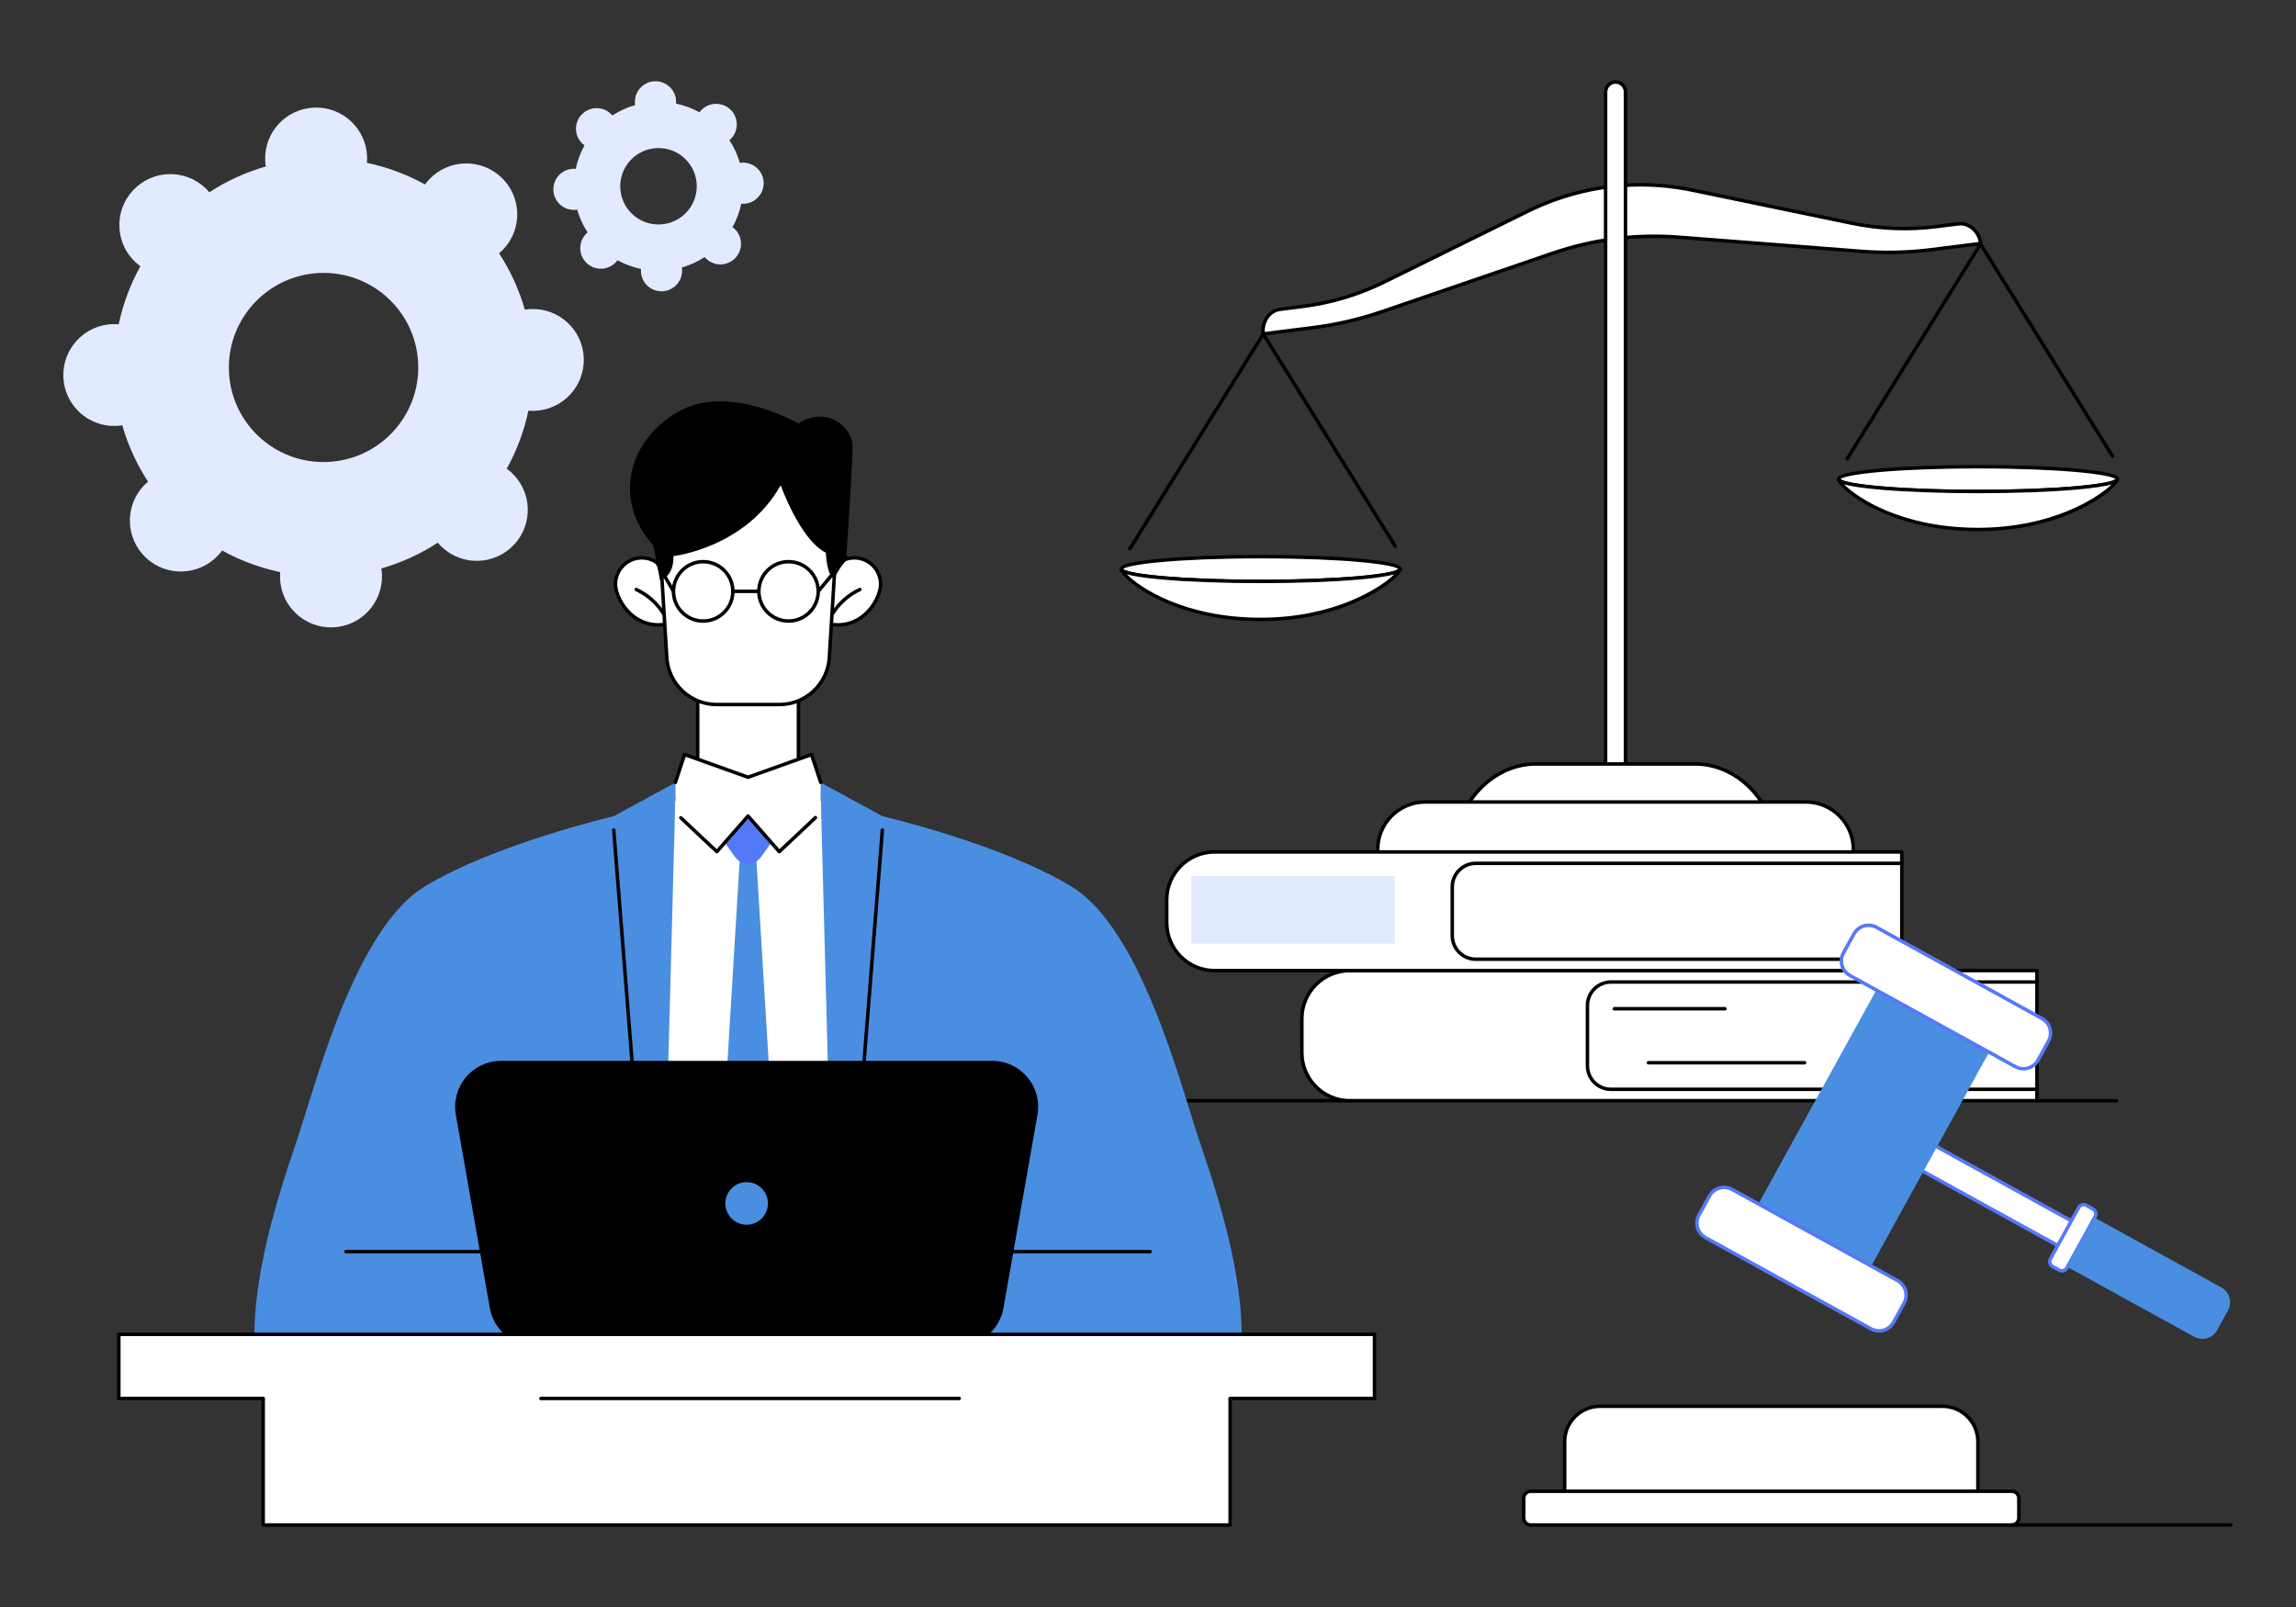
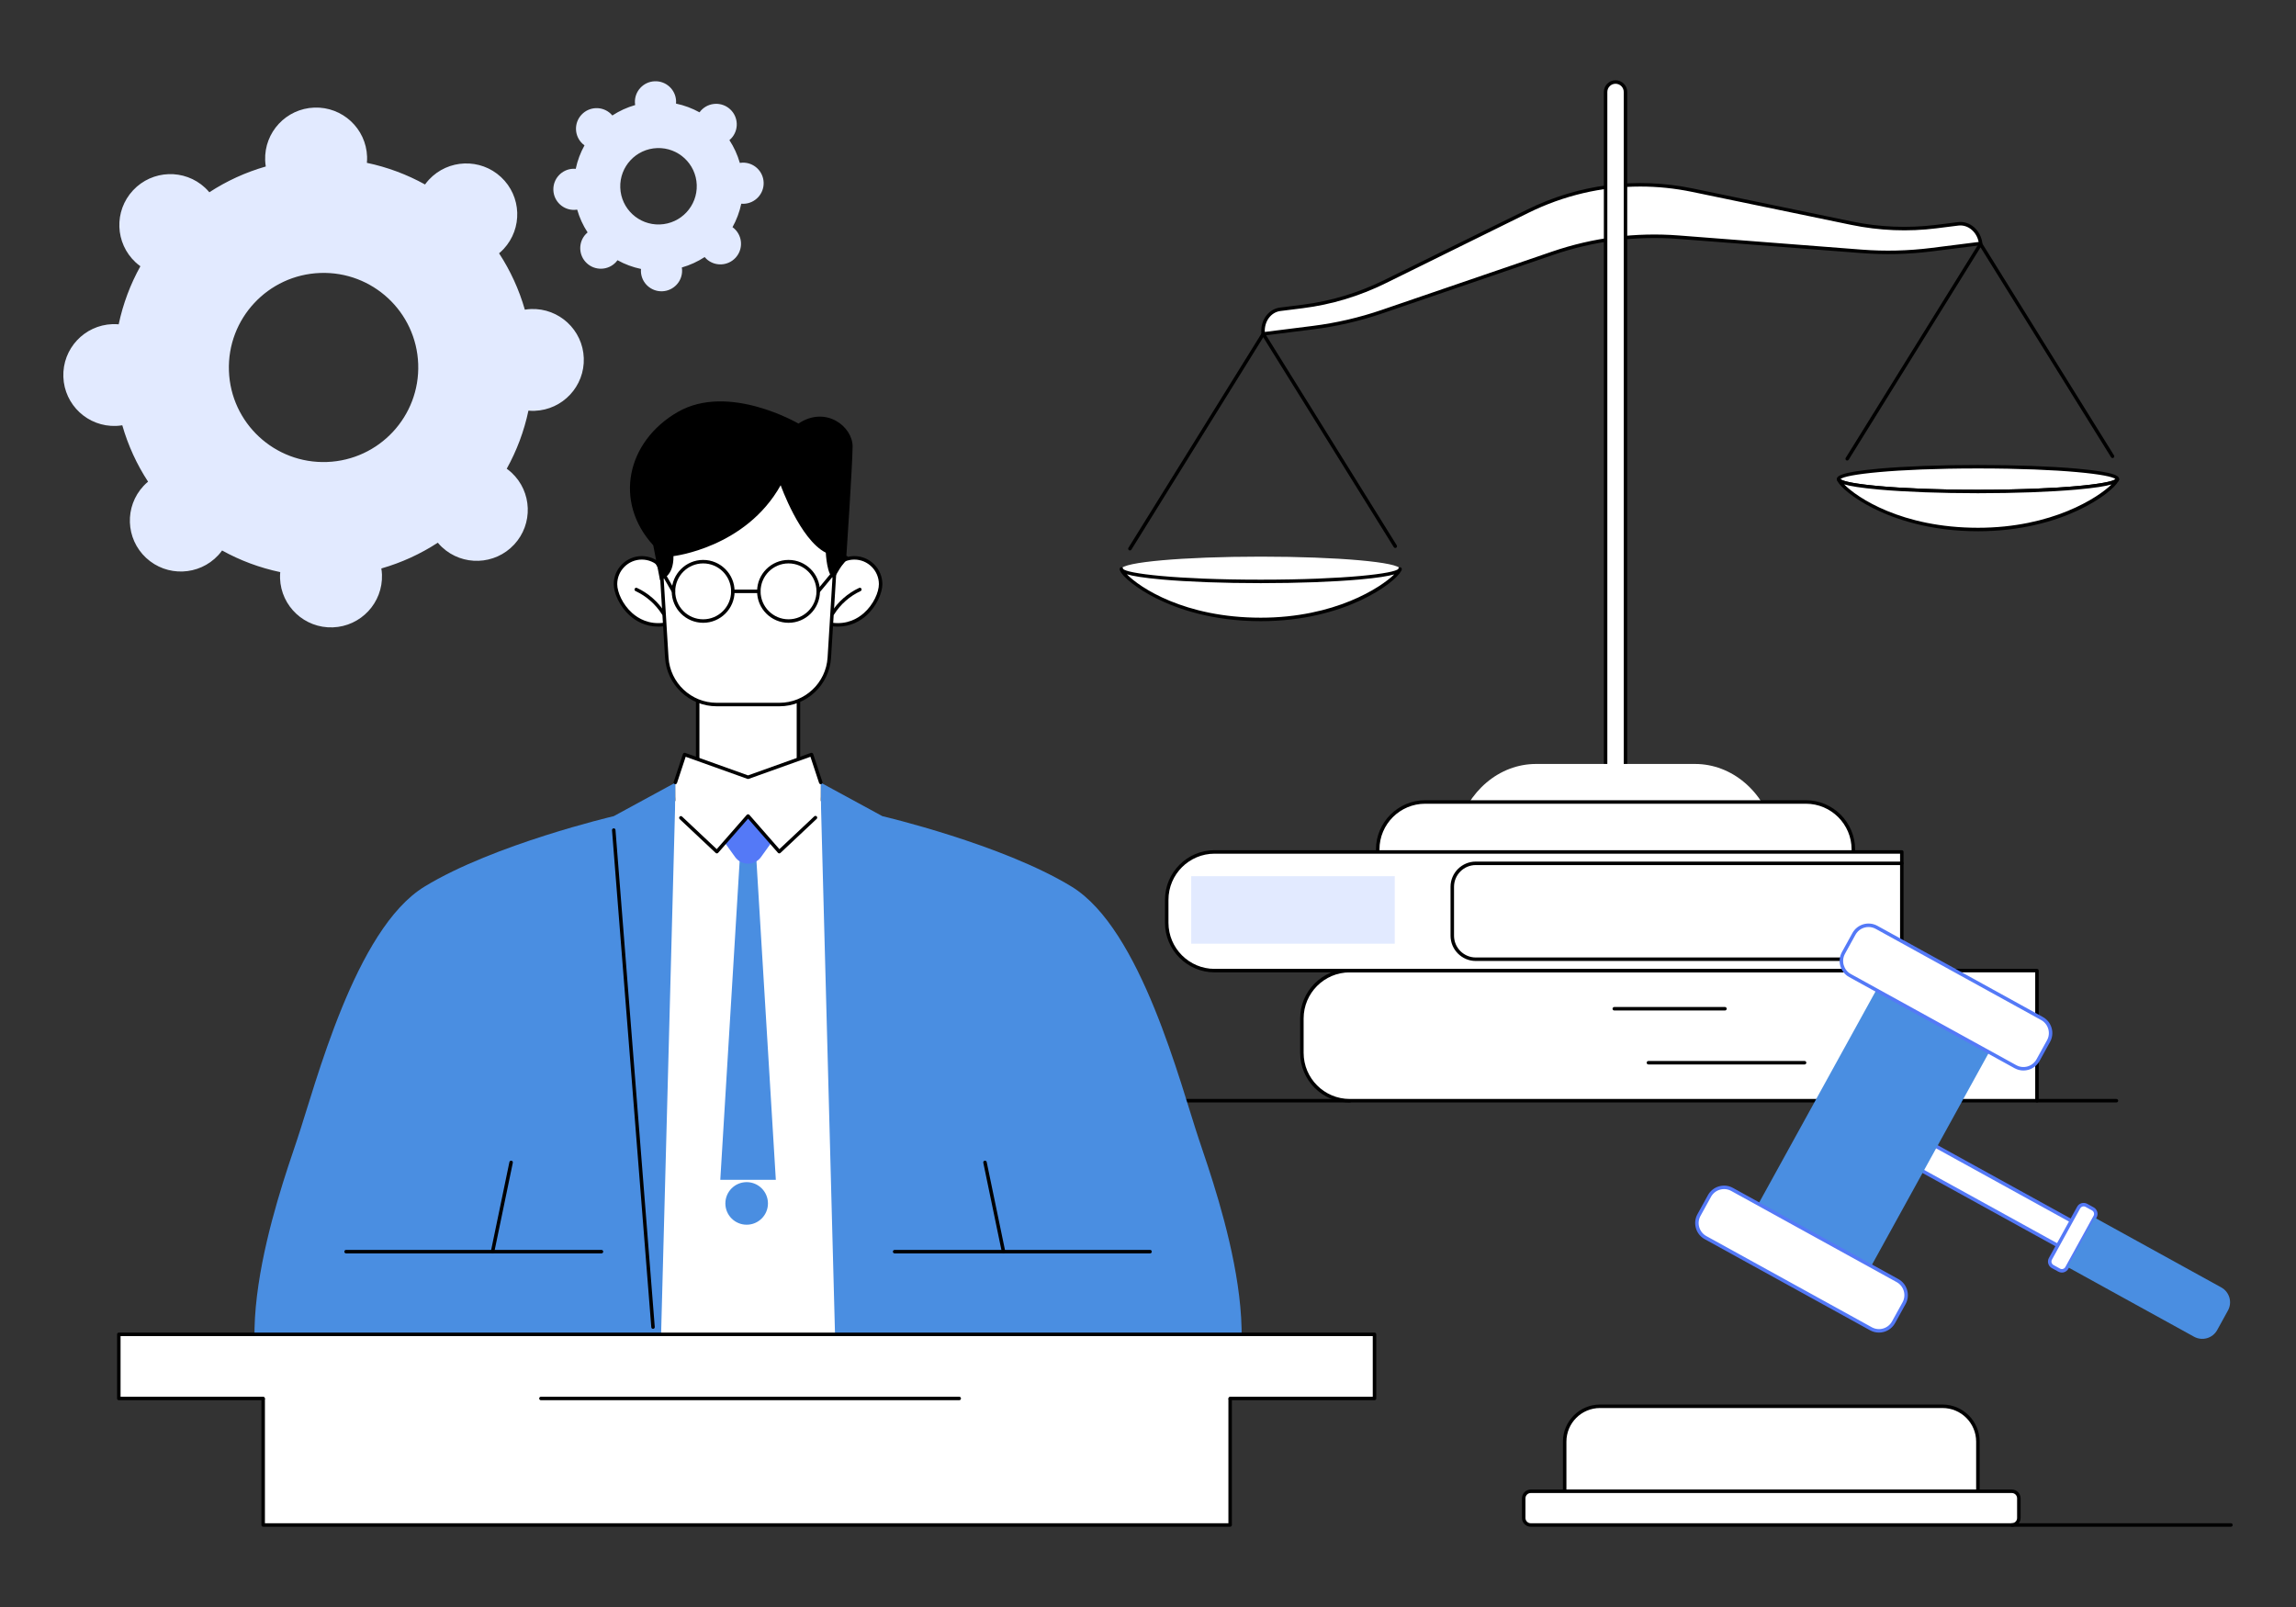
<svg xmlns="http://www.w3.org/2000/svg" xml:space="preserve" width="400px" height="280px" version="1.1" style="shape-rendering:geometricPrecision; text-rendering:geometricPrecision; image-rendering:optimizeQuality; fill-rule:evenodd; clip-rule:evenodd" viewBox="0 0 678870 475208">
  <rect x="0" y="0" width="678870" height="475208" fill="#333333" stroke="none" />
  <defs>
    <style type="text/css">
   
    .fil5 {fill:none}
    .fil2 {fill:black;fill-rule:nonzero}
    .fil3 {fill:#4A8EE1;fill-rule:nonzero}
    .fil4 {fill:#5479F7;fill-rule:nonzero}
    .fil0 {fill:#E2EAFF;fill-rule:nonzero}
    .fil1 {fill:white;fill-rule:nonzero}
   
  </style>
  </defs>
  <g id="Capa_x0020_1">
    <g id="_2349635635808">
      <path class="fil0" d="M206009 54672c221,6238 -4660,11477 -10904,11701 -6244,227 -11486,-4647 -11707,-10884 -222,-6237 4660,-11476 10903,-11700 6244,-225 11486,4648 11708,10883zm19781 -713c-119,-3358 -2941,-5981 -6305,-5861 -250,8 -494,38 -736,76 -693,-2420 -1739,-4683 -3079,-6736 186,-157 370,-324 540,-507 2293,-2461 2156,-6310 -306,-8600 -2463,-2288 -6318,-2149 -8609,311 -172,183 -326,377 -468,573 -2147,-1188 -4481,-2066 -6948,-2584 21,-244 33,-489 23,-740 -119,-3357 -2940,-5983 -6303,-5860 -3362,120 -5993,2941 -5872,6299 8,250 36,495 74,736 -2421,694 -4689,1739 -6745,3080 -157,-187 -324,-368 -507,-539 -2461,-2290 -6316,-2149 -8609,311 -2293,2461 -2156,6310 308,8599 183,170 375,324 573,468 -1192,2144 -2073,4477 -2592,6940 -243,-20 -491,-32 -741,-23 -3362,122 -5991,2943 -5872,6301 121,3358 2943,5983 6305,5860 250,-8 496,-36 736,-74 694,2419 1739,4683 3080,6735 -187,157 -369,324 -539,508 -2294,2460 -2157,6311 306,8599 2461,2289 6316,2151 8609,-310 170,-184 324,-377 468,-574 2144,1188 4481,2068 6946,2583 -19,245 -31,491 -23,741 119,3359 2943,5982 6305,5862 3362,-122 5991,-2942 5870,-6300 -8,-251 -36,-496 -74,-738 2422,-694 4690,-1738 6745,-3079 157,187 324,369 507,539 2461,2289 6317,2149 8609,-311 2293,-2460 2158,-6310 -306,-8600 -183,-170 -376,-322 -575,-466 1192,-2143 2073,-4478 2592,-6941 245,20 491,33 741,23 3362,-121 5993,-2942 5872,-6301z" />
      <path class="fil0" d="M123651 107658c551,15437 -11532,28402 -26986,28959 -15452,557 -28427,-11502 -28976,-26939 -549,-15436 11533,-28402 26986,-28959 15453,-557 28427,11504 28976,26939zm48959 -1767c-296,-8312 -7282,-14805 -15605,-14506 -620,23 -1224,92 -1823,187 -1715,-5987 -4301,-11592 -7620,-16670 464,-390 912,-802 1335,-1255 5675,-6090 5337,-15618 -757,-21285 -6093,-5664 -15634,-5320 -21309,770 -423,453 -802,932 -1157,1420 -5310,-2941 -11092,-5118 -17192,-6398 51,-603 78,-1211 56,-1831 -296,-8312 -7282,-14807 -15603,-14506 -8322,299 -14827,7282 -14531,15594 21,619 92,1224 185,1821 -5994,1718 -11607,4305 -16693,7623 -390,-463 -802,-913 -1256,-1334 -6093,-5666 -15633,-5320 -21308,768 -5675,6090 -5336,15619 757,21284 455,422 933,800 1422,1156 -2949,5305 -5130,11082 -6416,17177 -602,-51 -1211,-77 -1832,-54 -8321,299 -14828,7280 -14531,15593 296,8313 7281,14808 15602,14507 621,-23 1226,-95 1824,-189 1716,5988 4303,11593 7621,16672 -464,390 -913,801 -1336,1255 -5674,6090 -5336,15618 758,21283 6093,5665 15633,5321 21308,-769 423,-453 802,-930 1158,-1419 5309,2940 11092,5117 17193,6397 -53,603 -79,1211 -58,1831 296,8312 7282,14807 15604,14507 8322,-301 14827,-7283 14531,-15594 -21,-618 -93,-1225 -187,-1822 5996,-1718 11609,-4305 16695,-7621 390,462 802,911 1256,1333 6092,5665 15634,5321 21307,-769 5675,-6090 5336,-15619 -757,-21284 -455,-421 -932,-800 -1422,-1155 2948,-5307 5130,-11083 6416,-17178 603,51 1212,78 1832,55 8322,-300 14828,-7282 14533,-15594z" />
      <path class="fil1" d="M585634 71999l-14530 1831c-6863,865 -13801,1030 -20728,495l-53980 -4179c-12660,-979 -25308,627 -37318,4739l-50416 17265c-6634,2272 -13458,3854 -20387,4726l-14773 1863c-455,-3611 1792,-6870 5017,-7277l6632 -836c8429,-1063 16634,-3534 24339,-7336l42194 -20810c15207,-7503 32212,-9672 48814,-6229l46897 9731c8332,1728 16814,2072 25167,1018l6413 -807c3223,-406 6206,2192 6659,5806z" />
      <path class="fil2" d="M484987 55162c-11391,0 -22613,2619 -33076,7779l-42194 20812c-7764,3828 -16008,6313 -24501,7384l-6634 836c-2786,351 -4773,3074 -4614,6188l14243 -1795c6873,-865 13699,-2449 20285,-4704l50412 -17263c12129,-4152 24752,-5756 37522,-4766l53988 4178c6870,533 13808,367 20620,-492l14002 -1765c-283,-1415 -999,-2671 -2033,-3577 -1149,-999 -2554,-1448 -3971,-1273l-6406 806c-8421,1062 -16944,718 -25339,-1024l-46900 -9729c-5129,-1066 -10284,-1595 -15404,-1595zm-111485 44093c-114,0 -225,-38 -316,-109 -107,-84 -178,-206 -195,-342 -489,-3888 1962,-7411 5463,-7852l6633 -837c8379,-1056 16514,-3508 24175,-7286l42195 -20812c15372,-7582 32367,-9749 49146,-6270l46900 9731c8281,1717 16691,2057 24998,1011l6406 -806c1711,-219 3404,323 4774,1517 1354,1180 2230,2862 2462,4735 36,280 -164,538 -443,575l-14533 1831c-6880,868 -13889,1034 -20832,496l-53981 -4177c-12633,-980 -25122,607 -37110,4713l-50415 17265c-6653,2277 -13546,3877 -20489,4749l-14774 1863c-21,4 -42,5 -64,5z" />
      <path class="fil1" d="M480615 229752l-5880 0 0 -202559c0,-1625 1312,-2943 2939,-2943 1623,0 2941,1318 2941,2943l0 202559z" />
      <path class="fil2" d="M475249 229236l4852 0 0 -202043c0,-1339 -1088,-2427 -2427,-2427 -1337,0 -2425,1088 -2425,2427l0 202043zm5366 1030l-5880 0c-290,0 -516,-230 -516,-514l0 -202559c0,-1906 1551,-3457 3455,-3457 1906,0 3457,1551 3457,3457l0 202559c0,284 -232,514 -516,514z" />
      <path class="fil1" d="M524550 245693l-93755 0c2971,-11706 12509,-19782 23370,-19782l47015 0c10860,0 20404,8076 23370,19782z" />
-       <path class="fil2" d="M431465 245177l92415 0c-3080,-11073 -12329,-18750 -22700,-18750l-47015 0c-10367,0 -19615,7677 -22700,18750zm93085 1030l-93755 0c-160,0 -309,-73 -407,-199 -97,-125 -129,-289 -92,-443 3012,-11874 12828,-20168 23869,-20168l47015 0c11041,0 20857,8294 23869,20168 41,154 5,318 -93,443 -97,126 -246,199 -406,199z" />
      <path class="fil1" d="M547992 252175l-140637 0 0 -983c0,-7753 6286,-14038 14039,-14038l112558 0c7757,0 14040,6285 14040,14038l0 983z" />
      <path class="fil2" d="M407872 251660l139604 0 0 -468c0,-7455 -6067,-13522 -13524,-13522l-112558 0c-7457,0 -13522,6067 -13522,13522l0 468zm140120 1030l-140637 0c-284,0 -514,-231 -514,-515l0 -983c0,-8024 6529,-14552 14553,-14552l112558 0c8025,0 14554,6528 14554,14552l0 983c0,284 -231,515 -514,515z" />
      <path class="fil1" d="M626040 141674c0,2024 -18442,3663 -41195,3663 -22747,0 -41189,-1639 -41189,-3663 0,-2023 18442,-3663 41189,-3663 22753,0 41195,1640 41195,3663z" />
      <path class="fil2" d="M625539 141742l5 0 -5 0zm-81332 -68c1231,1343 15749,3149 40638,3149 24894,0 39414,-1806 40643,-3149 -1229,-1341 -15749,-3147 -40643,-3147 -24889,0 -39407,1806 -40638,3147zm40638 4179c-11016,0 -21378,-383 -29169,-1076 -12535,-1114 -12535,-2456 -12535,-3103 0,-645 0,-1989 12535,-3103 7791,-692 18153,-1074 29169,-1074 11021,0 21378,382 29174,1074 12535,1114 12535,2458 12535,3103 0,647 0,1989 -12535,3103 -7796,693 -18153,1076 -29174,1076z" />
      <path class="fil2" d="M546169 136186c-93,0 -185,-25 -268,-78 -241,-149 -319,-468 -170,-708l39428 -63507c185,-302 685,-302 877,0l39031 62773c153,243 76,559 -166,711 -242,148 -555,75 -705,-165l-38599 -62071 -38990 62802c-98,157 -263,243 -438,243z" />
      <path class="fil1" d="M584845 145337c-22747,0 -41189,-1639 -41189,-3663 0,2024 14384,14906 41189,14906 26481,0 41195,-12882 41195,-14906 0,2024 -18442,3663 -41195,3663z" />
      <path class="fil2" d="M545278 143235c3749,3864 17001,12831 39567,12831 21945,0 35519,-8932 39475,-12803 -1741,498 -4821,1027 -10301,1514 -7796,693 -18153,1076 -29174,1076 -11016,0 -21378,-383 -29169,-1076 -5582,-496 -8682,-1038 -10398,-1542zm39567 13861c-14364,0 -24719,-3672 -30878,-6749 -5800,-2902 -10002,-6421 -10717,-8195 -109,-184 -109,-346 -109,-478 0,-284 233,-514 515,-514 268,0 490,205 510,466 922,1346 15491,3197 40679,3197 25193,0 39764,-1851 40680,-3197 24,-261 246,-466 515,-466 283,0 509,226 514,509 0,2 0,2 0,2 0,0 0,0 0,0 0,1 0,1 0,3 0,157 0,356 -180,580 -1772,3434 -16540,14842 -41529,14842z" />
      <path class="fil2" d="M334087 162780c-93,0 -187,-25 -272,-78 -241,-150 -315,-468 -165,-709l39427 -63506c149,-242 468,-316 709,-166 242,151 314,468 166,709l-39427 63507c-98,157 -267,243 -438,243z" />
      <path class="fil1" d="M413956 168268c0,2023 -18442,3663 -41191,3663 -22751,0 -41193,-1640 -41193,-3663 0,-2024 18442,-3664 41193,-3664 22749,0 41191,1640 41191,3664z" />
-       <path class="fil2" d="M413456 168334l5 0 -5 0zm-81333 -66c1228,1340 15747,3147 40642,3147 24892,0 39411,-1807 40639,-3147 -1228,-1343 -15745,-3148 -40639,-3148 -24895,0 -39414,1805 -40642,3148zm40642 4177c-11018,0 -21379,-382 -29173,-1075 -12535,-1114 -12535,-2457 -12535,-3102 0,-645 0,-1989 12535,-3103 7794,-693 18155,-1075 29173,-1075 11016,0 21377,382 29172,1075 12534,1114 12534,2458 12534,3103 0,645 0,1988 -12534,3102 -7795,693 -18156,1075 -29172,1075z" />
      <path class="fil1" d="M372763 171931c-22749,0 -41191,-1640 -41191,-3663 0,2023 14384,14905 41191,14905 26483,0 41193,-12882 41193,-14905 0,2023 -18442,3663 -41193,3663z" />
      <path class="fil2" d="M333195 169827c3750,3865 17000,12831 39568,12831 21945,0 35518,-8928 39471,-12802 -1735,496 -4819,1027 -10297,1514 -7795,693 -18156,1075 -29174,1075 -11016,0 -21377,-382 -29171,-1075 -5584,-496 -8681,-1038 -10397,-1543zm39568 13862c-14366,0 -24721,-3671 -30879,-6749 -5799,-2901 -10003,-6421 -10718,-8194 -109,-184 -109,-346 -109,-478 0,-285 231,-516 515,-516 268,0 490,205 513,468 920,1345 15488,3195 40678,3195 25193,0 39760,-1850 40681,-3195 23,-263 243,-468 512,-468 283,0 513,228 515,511 0,0 0,0 0,0 0,2 0,2 0,2 0,1 0,1 0,3 0,157 0,354 -179,582 -1772,3431 -16542,14839 -41529,14839z" />
      <path class="fil2" d="M412549 162047c-171,0 -340,-86 -437,-244l-39035 -62773c-150,-241 -78,-558 166,-709 241,-149 558,-78 709,166l39034 62773c150,242 76,559 -165,710 -85,51 -181,77 -272,77z" />
      <path class="fil2" d="M399092 326007l-68961 0c-286,0 -516,-231 -516,-515 0,-285 230,-515 516,-515l68961 0c286,0 515,230 515,515 0,284 -229,515 -515,515z" />
      <path class="fil1" d="M602277 325492l-203185 0c-7819,0 -14159,-6340 -14159,-14160l0 -10148c0,-7821 6340,-14161 14159,-14161l203185 0 0 38469z" />
      <path class="fil2" d="M399092 287539c-7523,0 -13643,6120 -13643,13645l0 10148c0,7524 6120,13645 13643,13645l202671 0 0 -37438 -202671 0zm203185 38468l-203185 0c-8090,0 -14673,-6582 -14673,-14675l0 -10148c0,-8092 6583,-14675 14673,-14675l203185 0c289,0 516,230 516,514l0 38469c0,284 -227,515 -516,515z" />
-       <path class="fil2" d="M602277 322636l-125962 0c-4114,0 -7462,-3349 -7462,-7463l0 -17830c0,-4115 3348,-7464 7462,-7464l125962 0c289,0 516,230 516,516 0,282 -227,514 -516,514l-125962 0c-3548,0 -6432,2886 -6432,6434l0 17830c0,3547 2884,6434 6432,6434l125962 0c289,0 516,230 516,516 0,284 -227,513 -516,513z" />
      <path class="fil2" d="M510027 298815l-32723 0c-283,0 -514,-231 -514,-516 0,-284 231,-514 514,-514l32723 0c282,0 514,230 514,514 0,285 -232,516 -514,516z" />
      <path class="fil2" d="M533567 314773l-46174 0c-283,0 -515,-231 -515,-516 0,-284 232,-514 515,-514l46174 0c283,0 516,230 516,514 0,285 -233,516 -516,516z" />
      <path class="fil1" d="M562320 287023l-203189 0c-7819,0 -14159,-6339 -14159,-14158l0 -6781c0,-7820 6340,-14159 14159,-14159l203189 0 0 35098z" />
      <path class="fil2" d="M359131 252441c-7523,0 -13645,6119 -13645,13643l0 6781c0,7523 6122,13644 13645,13644l202673 0 0 -34068 -202673 0zm203189 35098l-203189 0c-8092,0 -14674,-6584 -14674,-14674l0 -6781c0,-8091 6582,-14673 14674,-14673l203189 0c283,0 514,229 514,514l0 35098c0,285 -231,516 -514,516z" />
      <path class="fil2" d="M562320 284169l-125969 0c-4114,0 -7462,-3350 -7462,-7466l0 -14460c0,-4114 3348,-7463 7462,-7463l125969 0c283,0 514,230 514,516 0,284 -231,514 -514,514l-125969 0c-3542,0 -6432,2886 -6432,6433l0 14460c0,3548 2890,6436 6432,6436l125969 0c283,0 514,230 514,516 0,283 -231,514 -514,514z" />
      <polygon class="fil0" points="352209,279066 412391,279066 412391,259095 352209,259095 " />
      <path class="fil2" d="M625782 326007l-23505 0c-283,0 -514,-231 -514,-515 0,-285 231,-515 514,-515l23505 0c283,0 514,230 514,515 0,284 -231,515 -514,515z" />
      <polygon class="fil1" points="206285,233116 236080,233116 236080,198411 206285,198411 " />
      <path class="fil2" d="M206799 232602l28765 0 0 -33675 -28765 0 0 33675zm29281 1030l-29795 0c-285,0 -516,-232 -516,-516l0 -34704c0,-286 231,-516 516,-516l29795 0c285,0 514,230 514,516l0 34704c0,284 -229,516 -514,516z" />
      <path class="fil1" d="M197543 172739c0,4297 2987,11415 -1276,11941 -9283,1144 -14283,-7644 -14283,-11941 0,-4294 3483,-7778 7780,-7778 4294,0 7779,3484 7779,7778z" />
      <path class="fil2" d="M189764 165475c-4006,0 -7264,3259 -7264,7264 0,2302 1531,5985 4456,8572 1811,1600 4882,3394 9247,2858 602,-76 1035,-301 1325,-690 898,-1205 447,-3859 12,-6429 -253,-1484 -512,-3019 -512,-4311 0,-4005 -3259,-7264 -7264,-7264zm4871 19821c-3854,0 -6637,-1688 -8361,-3213 -3154,-2789 -4806,-6811 -4806,-9344 0,-4572 3722,-8294 8296,-8294 4572,0 8293,3722 8293,8294 0,1206 253,2697 498,4139 492,2910 958,5659 -200,7215 -461,620 -1142,988 -2025,1098 -587,72 -1152,105 -1695,105z" />
      <path class="fil2" d="M196170 181927c-172,0 -339,-84 -437,-241 -1862,-2977 -4640,-5426 -7826,-6900 -258,-119 -372,-425 -251,-683 119,-258 425,-372 683,-251 3365,1557 6301,4144 8267,7289 151,241 78,558 -164,709 -84,53 -178,77 -272,77z" />
      <path class="fil1" d="M244822 172739c0,4297 -2987,11415 1276,11941 9281,1144 14281,-7644 14281,-11941 0,-4294 -3481,-7778 -7777,-7778 -4297,0 -7780,3484 -7780,7778z" />
      <path class="fil2" d="M252602 165475c-4006,0 -7264,3259 -7264,7264 0,1292 -261,2827 -513,4311 -434,2570 -886,5224 12,6429 289,389 724,614 1324,690 4365,539 7437,-1258 9246,-2858 2928,-2587 4458,-6270 4458,-8572 0,-4005 -3258,-7264 -7263,-7264zm-4872 19821c-544,0 -1108,-33 -1694,-105 -883,-110 -1564,-478 -2025,-1098 -1161,-1556 -695,-4305 -202,-7215 244,-1442 499,-2933 499,-4139 0,-4572 3719,-8294 8294,-8294 4572,0 8293,3722 8293,8294 0,2533 -1650,6555 -4805,9344 -1725,1525 -4505,3213 -8360,3213z" />
      <path class="fil2" d="M246194 181927c-92,0 -186,-24 -271,-77 -243,-151 -315,-468 -163,-709 1963,-3145 4901,-5732 8265,-7289 259,-121 565,-7 684,251 119,258 7,564 -251,683 -3187,1474 -5965,3923 -7826,6900 -99,157 -266,241 -438,241z" />
      <path class="fil1" d="M230451 208341l-18539 0c-7814,0 -14281,-6081 -14760,-13882l-3267 -53160 54593 0 -3266 53160c-479,7801 -6944,13882 -14761,13882z" />
      <path class="fil2" d="M194432 141813l3234 52615c461,7513 6719,13398 14246,13398l18539 0c7527,0 13786,-5885 14247,-13398l3233 -52615 -53499 0zm36019 67043l-18539 0c-8070,0 -14779,-6310 -15273,-14365l-3268 -53161c-9,-142 41,-281 138,-385 98,-103 234,-162 376,-162l54593 0c143,0 278,59 376,162 97,104 149,243 139,385l-3266 53161c-495,8055 -7205,14365 -15276,14365z" />
      <path class="fil2" d="M195158 171607c572,-286 4033,-1159 3970,-7157 0,0 21349,-2456 31697,-20961 0,0 5723,16110 13346,19947 0,0 321,7223 2486,7509l3561 -6066c0,0 1815,-26848 1875,-32788 59,-5938 -7922,-12236 -16013,-6837 0,0 -20658,-12117 -35720,-3406 -15060,8714 -18986,26530 -7216,39396l2014 10363z" />
      <path class="fil2" d="M207908 166606c-4557,0 -8264,3708 -8264,8266 0,4558 3707,8263 8264,8263 4556,0 8264,-3705 8264,-8263 0,-4558 -3708,-8266 -8264,-8266zm0 17560c-5124,0 -9294,-4169 -9294,-9294 0,-5125 4170,-9296 9294,-9296 5125,0 9294,4171 9294,9296 0,5125 -4169,9294 -9294,9294z" />
      <path class="fil2" d="M233148 166606c-4556,0 -8264,3708 -8264,8266 0,4558 3708,8263 8264,8263 4556,0 8264,-3705 8264,-8263 0,-4558 -3708,-8266 -8264,-8266zm0 17560c-5125,0 -9294,-4169 -9294,-9294 0,-5125 4169,-9296 9294,-9296 5125,0 9293,4171 9293,9296 0,5125 -4168,9294 -9293,9294z" />
      <path class="fil2" d="M224370 175386l-7684 0c-283,0 -514,-230 -514,-514 0,-286 231,-516 514,-516l7684 0c284,0 514,230 514,516 0,284 -230,514 -514,514z" />
      <path class="fil2" d="M241927 175386c-115,0 -233,-38 -329,-117 -220,-182 -249,-508 -67,-726l8292 -9993c182,-219 506,-250 724,-68 220,182 250,507 68,725l-8291 9994c-103,122 -250,185 -397,185z" />
      <path class="fil2" d="M199128 175386c-178,0 -352,-92 -446,-258l-5042 -8780c-142,-246 -58,-560 189,-702 246,-143 562,-58 702,190l5044 8778c142,248 56,562 -190,704 -81,47 -169,68 -257,68z" />
      <polygon class="fil1" points="193857,420233 183110,245463 198132,236363 248396,236363 259255,248009 247860,420233 " />
      <path class="fil2" d="M194341 419717l53037 0 11348 -171520 -10553 -11319 -49898 0 -14633 8864 10699 173975zm53519 1030l-54003 0c-273,0 -498,-212 -515,-483l-10746 -174770c-12,-190 84,-374 246,-473l15024 -9100c79,-48 171,-74 266,-74l50264 0c144,0 279,60 377,165l10859 11647c96,102 147,242 137,385l-11395 172222c-18,271 -244,481 -514,481z" />
      <path class="fil3" d="M151673 416378c0,0 -43315,23654 -65691,6728 -22378,-16924 -3741,-69419 1826,-85972 5570,-16550 17148,-62396 37699,-74947 20552,-12552 55961,-20840 55961,-20840l18333 -9969 -5009 188855 -43119 -3855z" />
      <path class="fil2" d="M177845 370640l-75524 0c-285,0 -515,-230 -515,-516 0,-284 230,-514 515,-514l75524 0c284,0 516,230 516,514 0,286 -232,516 -516,516z" />
      <path class="fil2" d="M145647 370640c-35,0 -69,-4 -106,-12 -278,-58 -456,-330 -400,-608l5478 -26391c58,-279 333,-456 611,-401 277,59 456,330 398,610l-5477 26392c-51,243 -266,410 -504,410z" />
      <path class="fil2" d="M193083 392957c-266,0 -491,-205 -513,-475l-11614 -146978c-22,-284 190,-532 474,-555 286,-22 531,190 554,472l11613 146980c21,283 -190,531 -475,554 -11,0 -26,2 -39,2z" />
      <path class="fil3" d="M290691 416378c0,0 43316,23654 65693,6728 22376,-16924 3741,-69419 -1828,-85972 -5570,-16550 -17148,-62396 -37700,-74947 -20550,-12552 -55959,-20840 -55959,-20840l-18335 -9969 5011 188855 43118 -3855z" />
      <path class="fil2" d="M340043 370640l-75524 0c-284,0 -516,-230 -516,-516 0,-284 232,-514 516,-514l75524 0c284,0 515,230 515,514 0,286 -231,516 -515,516z" />
      <path class="fil2" d="M296716 370640c-238,0 -451,-167 -502,-410l-5479 -26392c-58,-280 121,-551 400,-610 277,-55 551,122 609,401l5478 26391c58,278 -121,550 -400,608 -35,8 -69,12 -106,12z" />
-       <path class="fil2" d="M249282 392957c-15,0 -28,-2 -41,-2 -285,-23 -496,-271 -473,-554l11613 -146980c21,-282 268,-494 554,-472 284,23 494,271 473,555l-11613 146978c-22,270 -247,475 -513,475z" />
      <path class="fil3" d="M229392 348885l-16420 0 6695 -110226c115,-1903 2916,-1903 3031,0l6694 110226z" />
      <path class="fil4" d="M233148 242084l-8125 11339c-1885,2631 -5796,2631 -7682,0l-8125 -11339 11967 -7231 11965 7231z" />
      <polygon class="fil1" points="239949,223123 221183,229840 202417,223123 199689,231378 199689,240313 211956,251844 221183,241302 230408,251844 242675,240313 242675,231378 " />
      <path class="fil2" d="M199689 231892c-53,0 -108,-6 -162,-25 -270,-89 -417,-380 -328,-651l2728 -8255c43,-132 139,-240 263,-301 126,-61 268,-69 400,-23l18593 6654 18592 -6654c131,-46 275,-38 399,23 125,61 219,169 264,301l2726 8255c89,271 -58,562 -327,651 -270,91 -563,-57 -652,-328l-2560 -7753 -18268 6538c-113,40 -235,40 -348,0l-18270 -6538 -2561 7753c-71,216 -273,353 -489,353z" />
      <path class="fil2" d="M230408 252360c-8,0 -16,0 -24,-2 -139,-6 -271,-69 -364,-175l-8837 -10099 -8840 10099c-91,106 -223,169 -362,175 -142,12 -276,-43 -378,-139l-10636 -9999c-209,-194 -218,-521 -23,-728 195,-208 520,-216 727,-23l10249 9634 8875 -10140c196,-225 580,-225 775,0l8875 10140 10314 -9697c208,-195 534,-185 729,24 195,206 185,532 -22,727l-10705 10062c-96,89 -222,141 -353,141z" />
      <polygon class="fil1" points="77812,450956 363723,450956 363723,406725 77812,406725 " />
      <path class="fil2" d="M78328 450442l284881 0 0 -43201 -284881 0 0 43201zm285395 1029l-285911 0c-284,0 -515,-231 -515,-515l0 -44230c0,-285 231,-515 515,-515l285911 0c285,0 516,230 516,515l0 44230c0,284 -231,515 -516,515z" />
-       <path class="fil2" d="M293399 313712l-145260 0c-8432,0 -14819,7611 -13359,15912l10055 57183c1141,6484 6775,11215 13357,11215l125151 0c6584,0 12218,-4731 13358,-11215l10055 -57183c1459,-8301 -4928,-15912 -13357,-15912z" />
      <path class="fil3" d="M227065 355866c0,-3477 -2819,-6295 -6297,-6295 -3477,0 -6295,2818 -6295,6295 0,3478 2818,6296 6295,6296 3478,0 6297,-2818 6297,-6296z" />
      <polygon class="fil1" points="35131,413543 406404,413543 406404,394579 35131,394579 " />
      <path class="fil2" d="M406405 414058l-42682 0c-284,0 -514,-231 -514,-515 0,-285 230,-514 514,-514l42168 0 0 -17935 -370245 0 0 17935 42166 0c284,0 516,229 516,514 0,284 -232,515 -516,515l-42681 0c-284,0 -515,-231 -515,-515l0 -18963c0,-284 231,-516 515,-516l371274 0c284,0 516,232 516,516l0 18963c0,284 -232,515 -516,515z" />
      <path class="fil2" d="M283622 414058l-123684 0c-284,0 -514,-231 -514,-515 0,-285 230,-514 514,-514l123684 0c283,0 514,229 514,514 0,284 -231,515 -514,515z" />
      <polygon class="fil1" points="630808,371145 626791,378439 563036,343299 567053,336008 " />
      <path class="fil4" d="M563730 343097l62856 34642 3521 -6390 -62854 -34641 -3523 6389zm63061 35856c-86,0 -169,-20 -251,-63l-63757 -35138c-119,-66 -205,-177 -246,-309 -37,-131 -22,-272 46,-392l4017 -7292c139,-250 453,-339 699,-204l63757 35141c124,66 212,175 248,307 40,131 25,273 -41,392l-4024 7292c-93,170 -268,266 -448,266z" />
      <polygon class="fil3" points="588131,311147 553270,374399 519915,356015 554775,292763 " />
      <path class="fil1" d="M602593 313502l3105 -5638c1312,-2377 447,-5369 -1931,-6680l-48914 -26959c-2381,-1312 -5373,-446 -6686,1933l-3106 5635c-1312,2381 -447,5371 1933,6684l48918 26957c2380,1312 5366,446 6681,-1932z" />
      <path class="fil4" d="M602593 313502l5 0 -5 0zm-50111 -39373c-1554,0 -3063,823 -3861,2278l-3105 5636c-1175,2126 -397,4810 1729,5982l48915 26960c1030,567 2219,699 3348,372 1132,-326 2065,-1075 2635,-2105l3107 -5635c567,-1030 700,-2221 370,-3350 -324,-1129 -1076,-2064 -2106,-2631l-48914 -26961c-670,-371 -1401,-546 -2118,-546zm45795 42434c-906,0 -1797,-228 -2618,-678l-48914 -26958c-2621,-1447 -3578,-4758 -2136,-7382l3105 -5635c1447,-2624 4758,-3582 7385,-2136l48914 26959c1273,699 2194,1853 2595,3248 407,1394 243,2862 -458,4133l-3104 5636c-701,1271 -1855,2193 -3250,2596 -499,144 -1010,217 -1519,217z" />
      <path class="fil1" d="M559878 391002l3105 -5633c1314,-2381 449,-5373 -1931,-6684l-48914 -26958c-2379,-1311 -5371,-445 -6684,1933l-3106 5636c-1312,2379 -447,5371 1931,6682l48920 26959c2379,1311 5366,446 6679,-1935z" />
      <path class="fil4" d="M559878 391002l5 0 -5 0zm-50109 -39373c-412,0 -823,58 -1230,175 -1134,328 -2066,1075 -2633,2104l-3105 5636c-572,1030 -705,2220 -375,3351 329,1129 1076,2064 2106,2631l48914 26959c2127,1173 4810,396 5979,-1731l3107 -5635c1173,-2127 395,-4810 -1731,-5983l-48914 -26958c-660,-364 -1387,-549 -2118,-549zm45793 42432c-885,0 -1787,-215 -2616,-673l-48915 -26959c-1271,-701 -2192,-1855 -2593,-3248 -402,-1396 -243,-2864 458,-4133l3104 -5636c701,-1271 1855,-2193 3250,-2596 1395,-404 2863,-242 4136,459l48914 26959c2622,1446 3583,4758 2137,7383l-3106 5633c-989,1796 -2853,2811 -4769,2811z" />
      <path class="fil1" d="M619474 359770l-8353 15158c-449,812 -1473,1108 -2283,660l-1921 -1060c-813,-447 -1107,-1467 -664,-2279l8359 -15158c443,-812 1469,-1106 2277,-660l1926 1060c808,448 1105,1468 659,2279z" />
      <path class="fil4" d="M619474 359770l3 0 -3 0zm-3393 -3031c-409,0 -811,216 -1021,602l-8353 15156c-309,561 -102,1270 458,1581l1921 1058c273,151 587,185 886,99 298,-86 546,-282 695,-555l8353 -15158c150,-272 186,-586 97,-884 -86,-299 -282,-545 -555,-696l-1921 -1059c-180,-98 -370,-144 -560,-144zm-6433 19574c-367,0 -732,-92 -1056,-274l-1926 -1058c-1056,-585 -1443,-1923 -861,-2981l8353 -15157c582,-1060 1923,-1447 2977,-861l1926 1059c511,283 886,748 1045,1311 165,562 99,1154 -186,1668l-8351 15158c-284,512 -747,884 -1309,1048 -205,57 -412,87 -612,87z" />
      <path class="fil3" d="M619314 360056l-8039 14586 37456 20644c2435,1342 5500,456 6839,-1979l3177 -5767c1345,-2436 458,-5497 -1977,-6840l-37456 -20644z" />
      <path class="fil1" d="M584814 440989l-122177 0 0 -14683c0,-5773 4675,-10452 10449,-10452l101274 0c5774,0 10454,4679 10454,10452l0 14683z" />
      <path class="fil2" d="M463151 440473l121148 0 0 -14167c0,-5480 -4460,-9938 -9939,-9938l-101274 0c-5480,0 -9935,4458 -9935,9938l0 14167zm121663 1030l-122177 0c-289,0 -516,-231 -516,-514l0 -14683c0,-6047 4920,-10968 10965,-10968l101274 0c6047,0 10969,4921 10969,10968l0 14683c0,283 -231,514 -515,514z" />
      <path class="fil1" d="M594846 450956l-142246 0c-1143,0 -2075,-926 -2075,-2070l0 -5823c0,-1146 932,-2074 2075,-2074l142246 0c1149,0 2075,928 2075,2074l0 5823c0,1144 -926,2070 -2075,2070z" />
      <path class="fil2" d="M452600 441503c-860,0 -1561,700 -1561,1560l0 5823c0,855 701,1556 1561,1556l142246 0c860,0 1561,-701 1561,-1556l0 -5823c0,-860 -701,-1560 -1561,-1560l-142246 0zm142246 9968l-142246 0c-1427,0 -2591,-1158 -2591,-2585l0 -5823c0,-1429 1164,-2590 2591,-2590l142246 0c1427,0 2591,1161 2591,2590l0 5823c0,1427 -1164,2585 -2591,2585z" />
      <polygon class="fil1" points="594846,450956 659634,450956 " />
      <path class="fil2" d="M659634 451471l-64788 0c-282,0 -514,-231 -514,-515 0,-283 232,-514 514,-514l64788 0c282,0 514,231 514,514 0,284 -232,515 -514,515z" />
    </g>
    <rect class="fil5" width="678870" height="475209" />
  </g>
</svg>